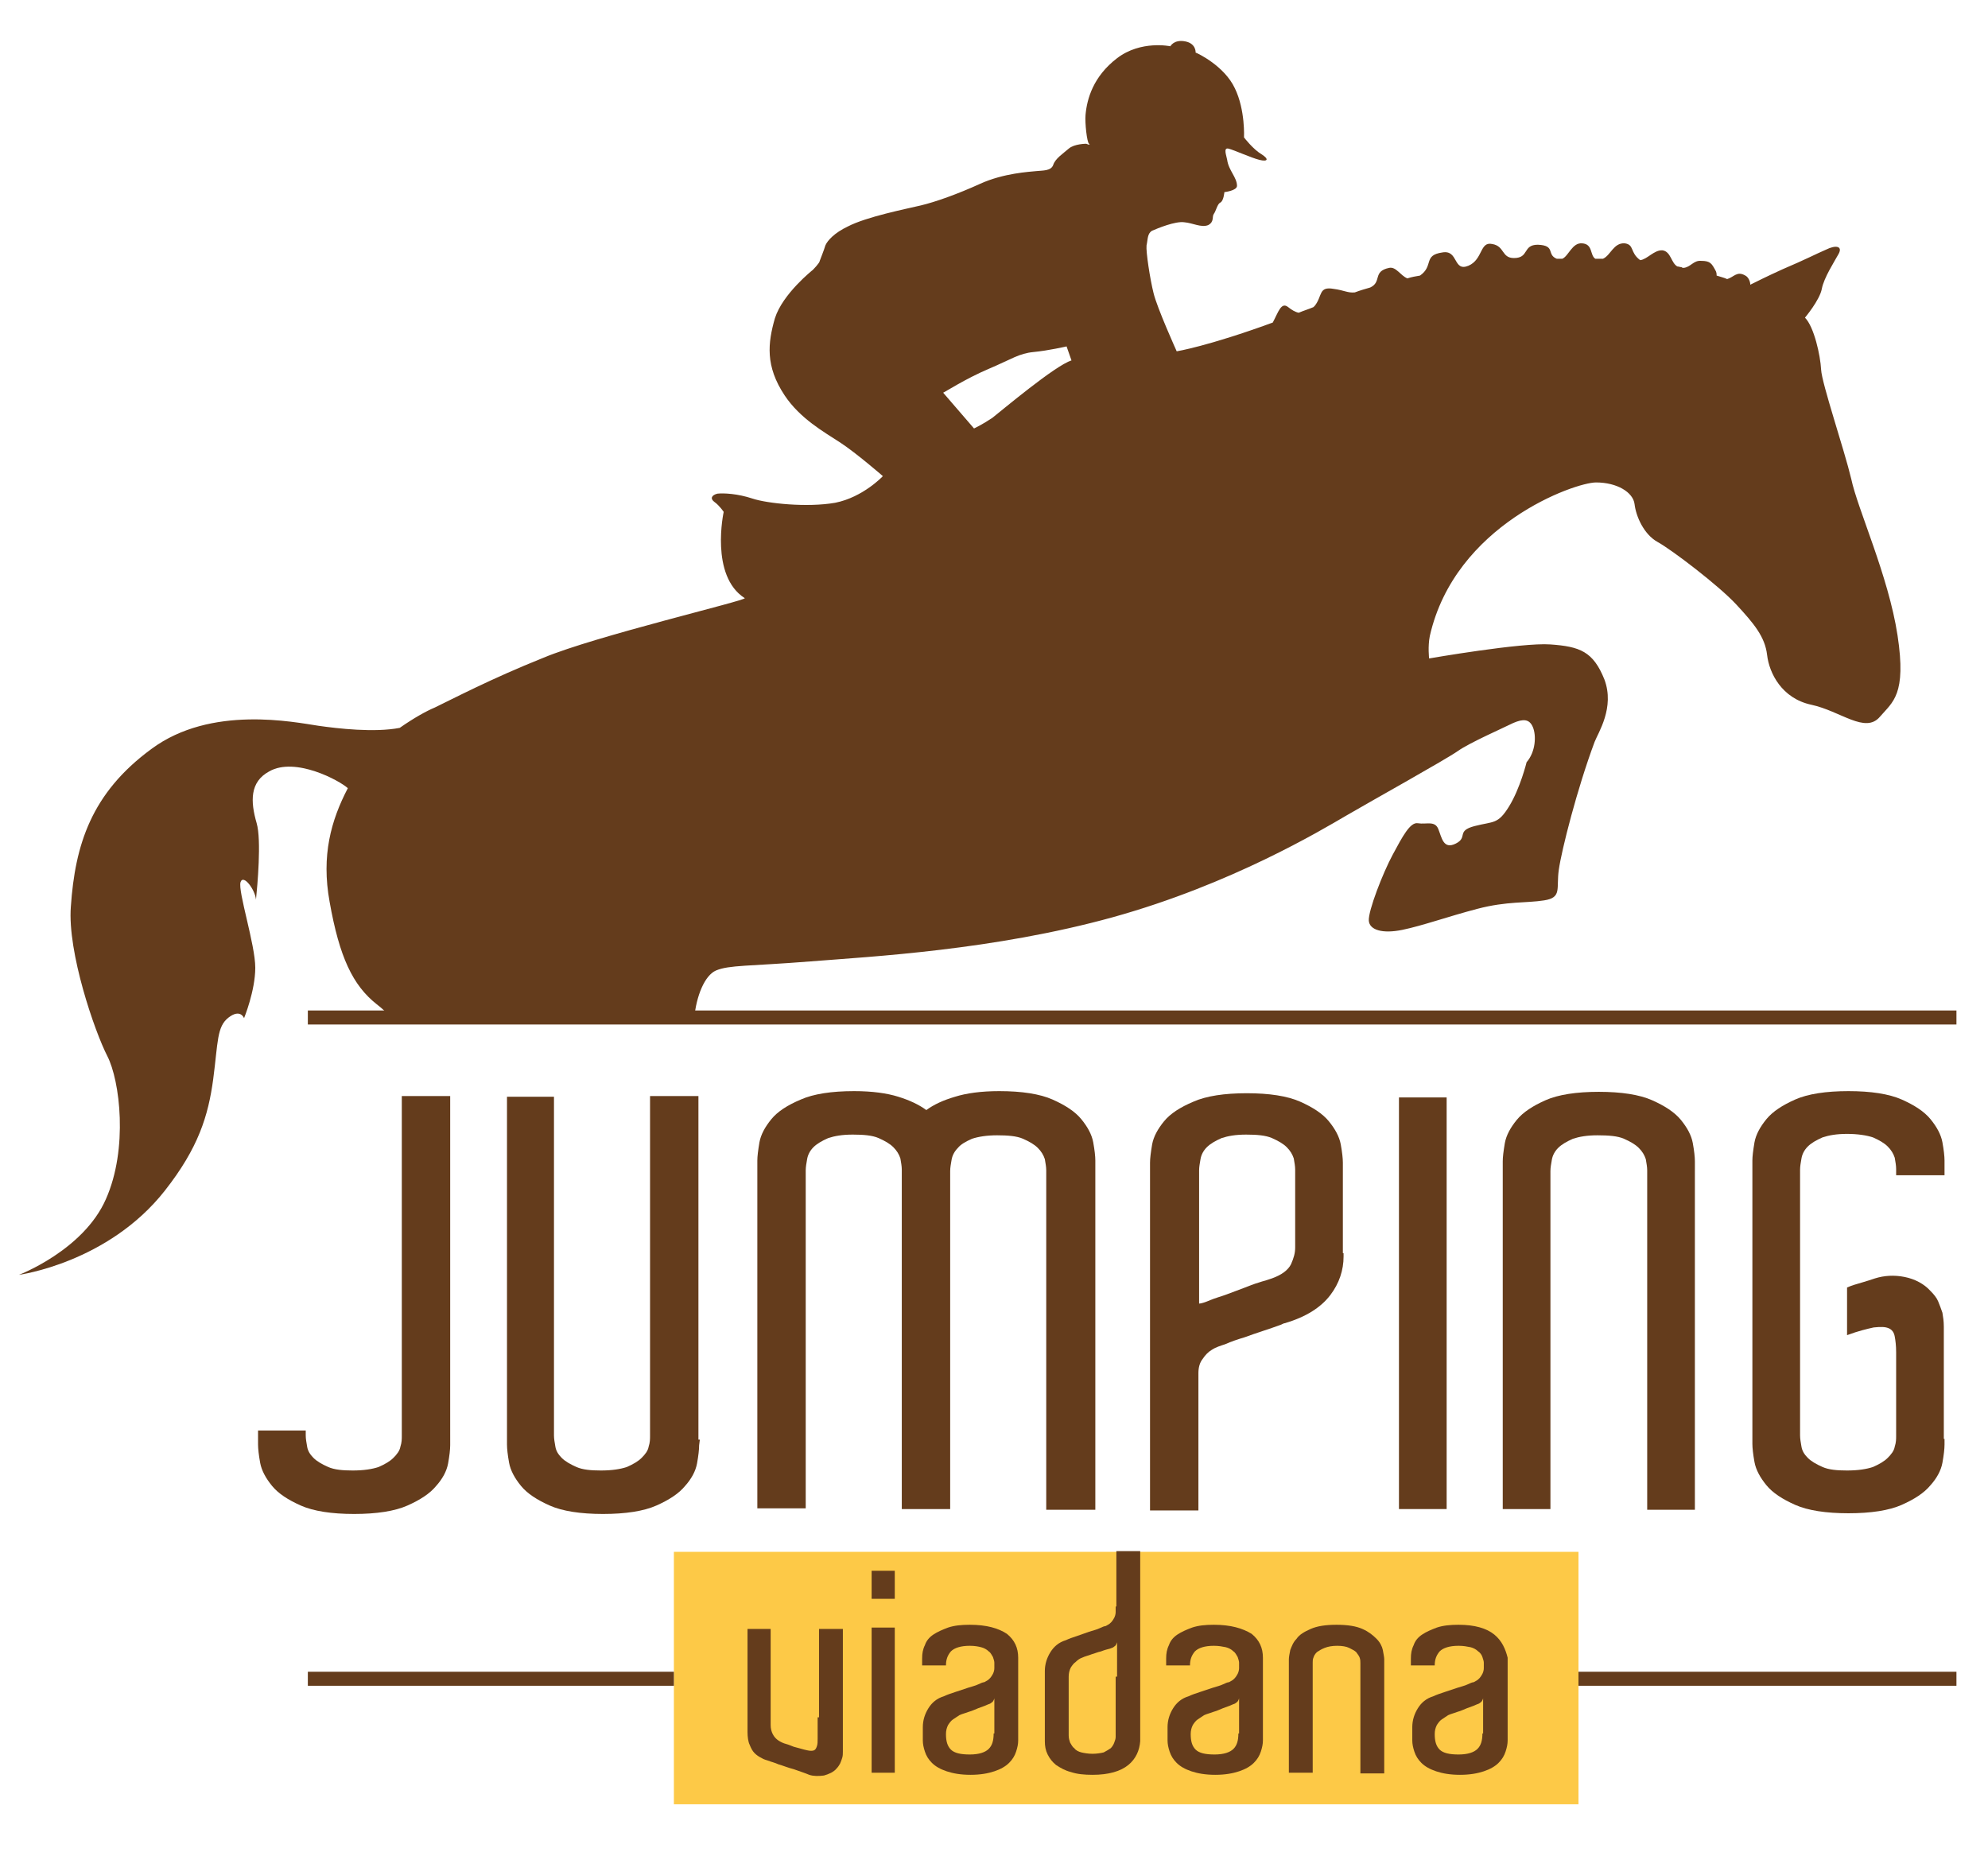
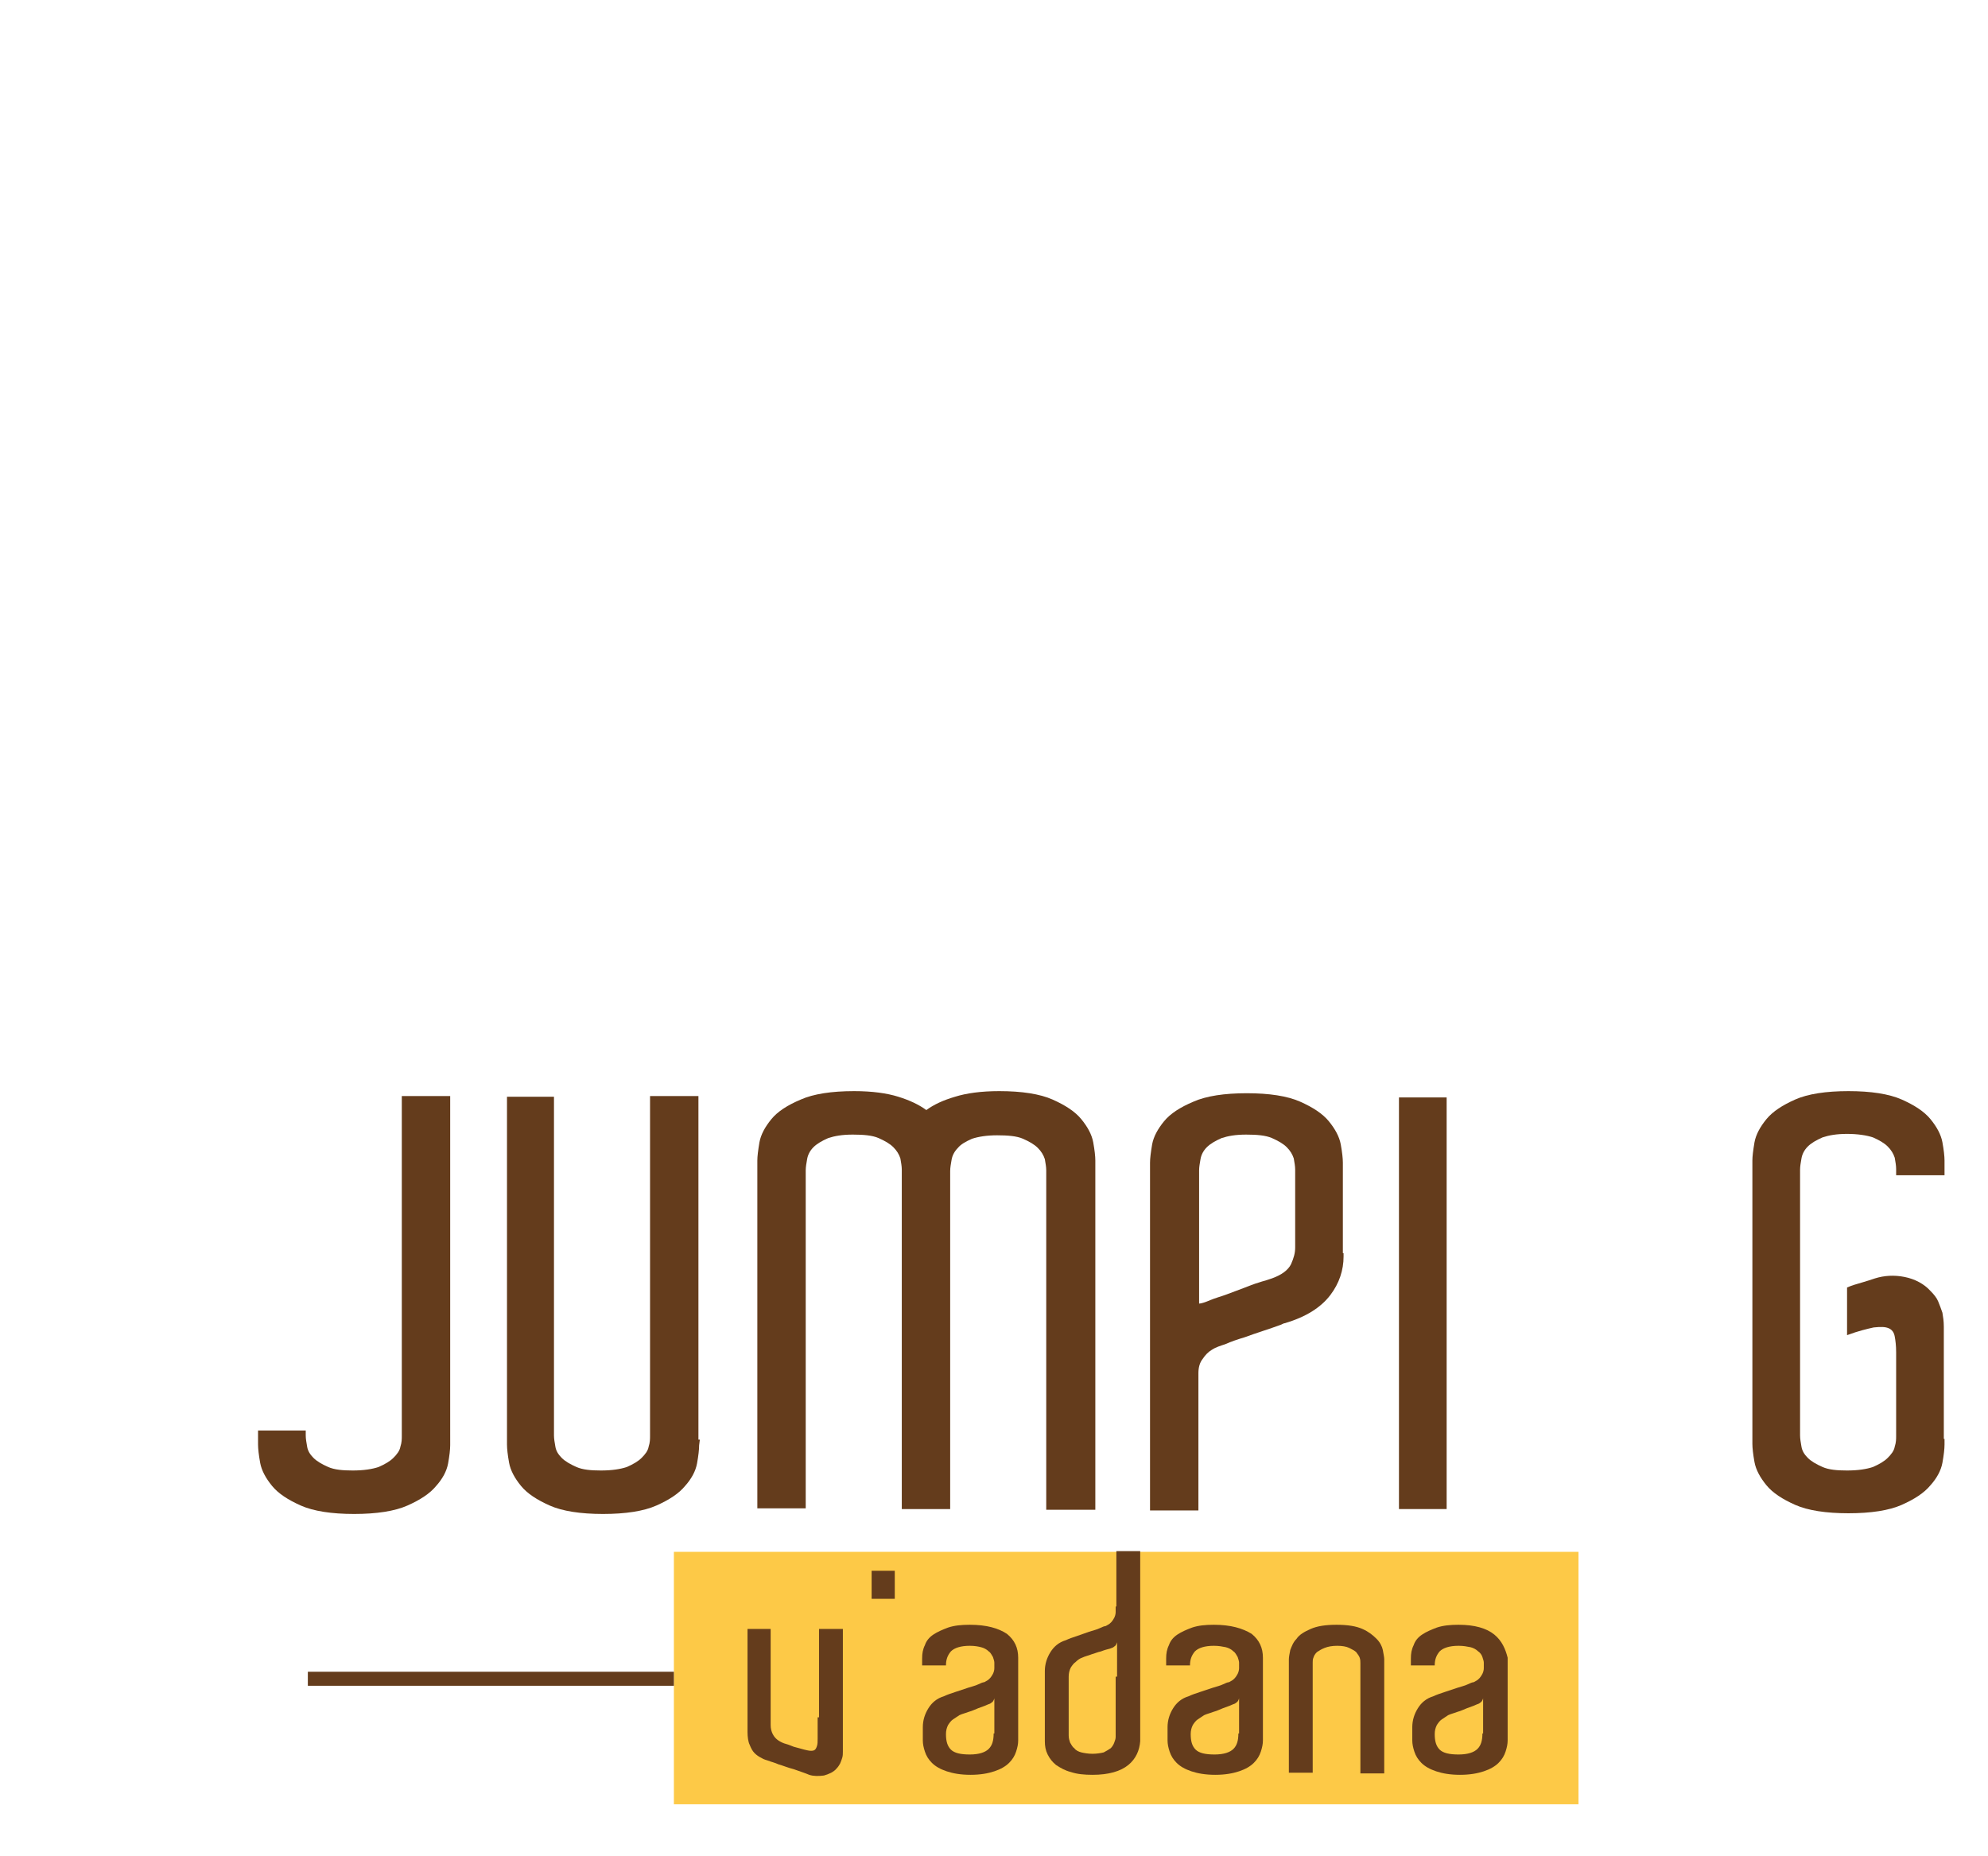
<svg xmlns="http://www.w3.org/2000/svg" version="1.1" id="Livello_1" x="0px" y="0px" viewBox="0 0 283.5 264.7" style="enable-background:new 0 0 283.5 264.7;" xml:space="preserve">
  <style type="text/css">
	.st0{fill:#643C1C;}
	.st1{fill:#FDC947;}
</style>
  <g>
-     <path class="st0" d="M102.1,138.4c1.9-0.8,4.7-0.6,13.5-1.3c8.8-0.7,26.1-1.6,43.1-6.3c16.9-4.7,29.7-12.4,33.3-14.5   c3.6-2.1,14.2-8,15.9-9.2c1.7-1.2,6.5-3.3,7.9-4c1.4-0.6,2.3-0.6,2.8,0.6c0.5,1.2,0.4,3.5-0.9,5c0,0-0.9,3.7-2.5,6.3   c-1.6,2.6-2.2,2.1-4.9,2.8c-2.7,0.7-0.9,1.6-2.7,2.5c-1.8,0.9-2-0.9-2.5-2.1c-0.5-1.2-1.7-0.6-2.9-0.8c-1.1-0.2-2.2,1.9-3.6,4.5   c-1.4,2.6-3.5,8-3.4,9.4c0.1,1.3,1.9,1.9,4.8,1.3c2.9-0.6,6.5-1.9,10.7-3c4.2-1.1,7-0.8,9.5-1.2c2.6-0.4,1.7-1.7,2.1-4.4   c0.4-2.8,2.6-11.5,5.1-18.2c0.5-1.3,2.9-4.9,1.4-8.9c-1.6-4-3.5-4.7-7.7-5c-4.1-0.3-17.3,2-17.3,2s-0.2-1.7,0.1-3.2   c3.6-15.9,20.7-21.9,23.7-21.9c3,0,5.3,1.4,5.5,3.1c0.2,1.7,1.3,4.3,3.3,5.4c2,1.1,8.7,6.2,11.2,8.9c2.5,2.7,4.1,4.6,4.4,7.2   c0.3,2.6,2.1,6.2,6.3,7.1c4.2,0.9,7.7,4.2,9.8,1.7c1.8-2.1,3.8-3.1,2.5-11.6c-1.3-8.5-5.7-18-6.6-22.3c-1-4.2-4.2-13.6-4.3-15.6   c-0.1-2-1-6.1-2.3-7.4c0,0,2.1-2.5,2.4-4.1c0.3-1.6,1.8-3.9,2.4-5c0.6-1.1-0.4-1.3-1.8-0.6c-1.4,0.6-2.9,1.4-6.2,2.8   c-2.2,1-3.8,1.8-4.6,2.2c0-0.5-0.3-1.1-0.7-1.3c-1.2-0.7-1.6,0.2-2.6,0.5c-0.4-0.2-0.9-0.3-1.5-0.5c0-0.2,0-0.5-0.2-0.8   c-0.5-0.9-0.7-1.3-2-1.3c-1.1-0.1-1.5,0.9-2.5,1c-0.1,0-0.2,0-0.3-0.1c-0.2,0-0.4-0.1-0.6-0.1c-0.9-0.5-0.9-2.1-2.1-2.3   c-1.2-0.1-2.2,1.3-3.2,1.4c-1.5-1.1-0.8-2.2-2.2-2.4c-1.6-0.1-2,1.7-3.1,2.2c-0.3,0-0.7,0-1.1,0c-0.8-0.5-0.3-2.1-1.9-2.2   c-1.4-0.1-1.9,1.8-2.8,2.2c-0.3,0-0.5,0-0.8,0c-1.5-0.6-0.1-1.9-2.7-2c-2.2,0-1.2,1.9-3.4,1.9c-1.8,0-1.3-1.7-3.1-2   c-1.8-0.4-1.3,2.2-3.4,3.1c-2.2,0.9-1.4-2.3-3.7-1.9c-2.8,0.4-1.2,1.9-3.2,3.3c-0.6,0.1-1.2,0.2-1.8,0.4c-1-0.4-1.6-1.7-2.6-1.5   c-2.4,0.5-1,2-2.7,2.8c-0.7,0.2-1.4,0.4-2.2,0.7c-1,0.1-1.5-0.3-3-0.5c-2.2-0.4-1.6,1-2.7,2.4c-0.1,0.1-0.1,0.1-0.2,0.2   c-0.7,0.3-1.4,0.5-2.1,0.8c-0.5-0.1-1-0.4-1.5-0.8c-1-0.8-1.4,0.7-2.2,2.2c-9.3,3.4-13.7,4.1-13.7,4.1s-2.8-6.2-3.3-8.3   c-0.5-2-1.1-5.9-1-6.8c0.2-0.9,0.1-1.7,0.8-2.1c0.7-0.3,3.3-1.4,4.6-1.2c1.2,0.1,2.4,0.8,3.4,0.4c0.9-0.5,0.5-1.2,0.8-1.6   c0.3-0.4,0.5-1.4,0.9-1.6c0.5-0.2,0.6-1.5,0.6-1.5s1.8-0.2,1.8-0.9c0-1.2-1.2-2.2-1.4-3.7c-0.1-0.6-0.6-1.8,0.2-1.6   c0.8,0.2,3.2,1.3,4.4,1.6c1.2,0.3,1.4-0.1,0.3-0.8c-1.2-0.7-2.5-2.4-2.5-2.4s0.2-3.9-1.3-7c-1.5-3.2-5.3-5-5.6-5.1   c0,0,0.1-1.3-1.5-1.6c-1.6-0.3-2.1,0.7-2.1,0.7s-4.2-0.9-7.6,1.7c-3.4,2.6-4.3,5.8-4.5,8.1c-0.1,1.1,0.2,3.9,0.5,4.1   c0.3,0.3-0.4,0-0.4,0s-1.7,0-2.5,0.7c-0.8,0.7-1.9,1.4-2.2,2.3c-0.3,0.9-1.5,0.8-2.4,0.9c-1,0.1-4.7,0.3-8,1.8   c-3.3,1.5-6.4,2.6-8.5,3.1c-2.1,0.5-7.7,1.6-10.4,3c-1.9,0.9-2.9,2-3.2,2.7c-0.2,0.7-0.7,1.9-0.8,2.2c0,0.3-1,1.3-1,1.3   s-4.3,3.4-5.4,6.9c-1,3.5-1.4,6.8,1.4,11c2.2,3.3,5.6,5.2,7.9,6.7c2.3,1.5,6.1,4.8,6.1,4.8s-2.8,3-6.8,3.8c-4,0.7-9.7,0.1-11.8-0.6   c-2.1-0.7-4.1-0.8-5-0.7c-0.8,0.2-1.1,0.7-0.4,1.2c0.7,0.5,1.3,1.4,1.3,1.4s-2,9.1,3,12.3c0.4,0.3-21.3,5.4-28.7,8.5   c-7.5,3-13,5.9-15.5,7.1c-1.2,0.5-3,1.5-5,2.9c-3.6,0.7-8.8,0.1-11.6-0.3c-3.4-0.5-15.3-3-23.8,3.3c-8.6,6.3-10.9,13.7-11.5,22.5   c-0.5,6.5,3.4,17.8,5.2,21.3c1.8,3.5,3,13.2-0.2,20.4c-3.2,7.3-12.4,10.8-12.4,10.8s12.7-1.7,20.8-12c4.8-6.1,6.2-10.7,6.9-15.9   c0.7-5.3,0.5-7.5,2.2-8.8c1.7-1.3,2.2,0.1,2.2,0.1s1.6-3.9,1.6-7.2c0-3.3-2.5-10.9-2.1-12.2c0.4-1.2,2.1,1.1,2.2,2.5   c0.2-1.9,0.8-8.5,0.1-10.9c-0.9-3.1-1-5.9,1.8-7.4c3.7-2.1,10,1.3,11.2,2.4c-2.4,4.6-3.8,9.6-2.6,16.2c1.4,7.9,3.3,11.9,6.7,14.6   c0.8,0.6,1.5,1.3,2.2,2H99C99.3,142,100.5,139.1,102.1,138.4 M141,52.6c3.3-1.4,4.3-2.2,6.4-2.4c2.1-0.2,4.7-0.8,4.7-0.8l0.7,2   c-2.3,0.7-9.9,7.1-11.3,8.2c-1.5,1-2.6,1.5-2.6,1.5l-4.4-5.1C134.6,56,137.7,54,141,52.6" />
    <rect x="96.1" y="221.3" class="st1" width="129" height="36" />
    <path class="st0" d="M64.2,204.8v1.3c0,0.6-0.1,1.5-0.3,2.6c-0.2,1.1-0.8,2.2-1.7,3.2c-0.9,1.1-2.3,2-4.1,2.8   c-1.8,0.8-4.4,1.2-7.6,1.2c-3.2,0-5.8-0.4-7.6-1.2c-1.8-0.8-3.2-1.7-4.1-2.8c-0.9-1.1-1.5-2.2-1.7-3.3c-0.2-1.1-0.3-2-0.3-2.6v-2   h6.8v0.7c0,0.5,0.1,1,0.2,1.6c0.1,0.6,0.4,1.1,0.9,1.6c0.5,0.5,1.2,0.9,2.1,1.3c0.9,0.4,2.1,0.5,3.5,0.5c1.6,0,2.8-0.2,3.7-0.5   c0.9-0.4,1.6-0.8,2.1-1.3c0.5-0.5,0.9-1,1-1.6c0.2-0.6,0.2-1.1,0.2-1.5v-0.9v-47.6h6.9V204.8z" />
    <path class="st0" d="M99.8,205.3L99.8,205.3l-0.1,0.8c0,0.6-0.1,1.5-0.3,2.6c-0.2,1.1-0.8,2.2-1.7,3.2c-0.9,1.1-2.3,2-4.1,2.8   c-1.8,0.8-4.4,1.2-7.6,1.2c-3.2,0-5.8-0.4-7.6-1.2c-1.8-0.8-3.2-1.7-4.1-2.8c-0.9-1.1-1.5-2.2-1.7-3.3c-0.2-1.1-0.3-2-0.3-2.6v-2   v-47.6H79v47.6v0.7c0,0.5,0.1,1,0.2,1.6c0.1,0.6,0.4,1.1,0.9,1.6c0.5,0.5,1.2,0.9,2.1,1.3c0.9,0.4,2.1,0.5,3.5,0.5   c1.6,0,2.8-0.2,3.7-0.5c0.9-0.4,1.6-0.8,2.1-1.3c0.5-0.5,0.9-1,1-1.6c0.2-0.6,0.2-1.1,0.2-1.5v-0.9v-47.6h6.9V205.3z" />
    <path class="st0" d="M156,215.3h-6.8v-47.5v-0.9c0-0.5-0.1-1-0.2-1.6c-0.2-0.6-0.5-1.1-1-1.6c-0.5-0.5-1.2-0.9-2.1-1.3   c-0.9-0.4-2.2-0.5-3.7-0.5c-1.5,0-2.7,0.2-3.6,0.5c-0.9,0.4-1.6,0.8-2,1.3c-0.5,0.5-0.8,1.1-0.9,1.7c-0.1,0.6-0.2,1.1-0.2,1.6v0.7   v47.5h-6.9v-47.5v-0.9c0-0.5-0.1-1-0.2-1.6c-0.2-0.6-0.5-1.1-1-1.6c-0.5-0.5-1.2-0.9-2.1-1.3c-0.9-0.4-2.2-0.5-3.7-0.5   c-1.5,0-2.6,0.2-3.5,0.5c-0.9,0.4-1.6,0.8-2.1,1.3c-0.5,0.5-0.8,1.1-0.9,1.7c-0.1,0.6-0.2,1.1-0.2,1.6v0.7v47.5h-6.9v-47.5v-2.1   c0-0.6,0.1-1.4,0.3-2.6c0.2-1.1,0.8-2.2,1.7-3.3c0.9-1.1,2.3-2,4.2-2.8c1.8-0.8,4.4-1.2,7.6-1.2c2.6,0,4.7,0.3,6.3,0.8   c1.6,0.5,2.9,1.1,4,1.9c1.1-0.8,2.4-1.4,4.1-1.9c1.6-0.5,3.7-0.8,6.3-0.8c3.2,0,5.8,0.4,7.6,1.2c1.8,0.8,3.2,1.7,4.1,2.8   c0.9,1.1,1.5,2.2,1.7,3.3c0.2,1.1,0.3,2,0.3,2.6v1V215.3z" />
    <path class="st0" d="M191.6,178.7v0.5c0,1.9-0.6,3.8-1.9,5.5c-1.3,1.7-3.4,3.1-6.5,4c-0.1,0-0.3,0.1-0.5,0.2   c-0.8,0.3-1.7,0.6-2.6,0.9c-0.9,0.3-1.8,0.6-2.6,0.9c-1,0.3-1.9,0.6-2.8,1c-0.6,0.2-1.3,0.4-1.9,0.8c-0.5,0.3-0.9,0.7-1.3,1.3   c-0.4,0.5-0.6,1.2-0.6,2v0.1v19.5h-6.9v-47.5v-2.1c0-0.6,0.1-1.4,0.3-2.6c0.2-1.1,0.8-2.2,1.7-3.3c0.9-1.1,2.3-2,4.2-2.8   c1.8-0.8,4.4-1.2,7.6-1.2c3.2,0,5.8,0.4,7.6,1.2c1.8,0.8,3.2,1.7,4.1,2.8c0.9,1.1,1.5,2.2,1.7,3.3c0.2,1.1,0.3,2,0.3,2.6v1.7V178.7   z M172.6,185.4c0.7-0.3,1.5-0.5,2.3-0.8c0.8-0.3,1.6-0.6,2.4-0.9c0.8-0.3,1.5-0.6,2.2-0.8c0.3-0.1,0.6-0.2,1-0.3   c0.3-0.1,0.6-0.2,0.9-0.3c1.4-0.5,2.3-1.2,2.7-2c0.4-0.9,0.6-1.6,0.6-2.4v-0.7v-9.5v-0.9c0-0.5-0.1-1-0.2-1.6   c-0.2-0.6-0.5-1.1-1-1.6c-0.5-0.5-1.2-0.9-2.1-1.3c-0.9-0.4-2.2-0.5-3.7-0.5c-1.5,0-2.6,0.2-3.5,0.5c-0.9,0.4-1.6,0.8-2.1,1.3   c-0.5,0.5-0.8,1.1-0.9,1.7c-0.1,0.6-0.2,1.1-0.2,1.6v0.7v18.3C171.3,185.9,171.9,185.7,172.6,185.4" />
    <rect x="199.5" y="156.5" class="st0" width="6.8" height="58.7" />
-     <path class="st0" d="M241.8,215.3h-6.9v-47.5v-0.9c0-0.5-0.1-1-0.2-1.6c-0.2-0.6-0.5-1.1-1-1.6c-0.5-0.5-1.2-0.9-2.1-1.3   c-0.9-0.4-2.2-0.5-3.8-0.5c-1.5,0-2.6,0.2-3.5,0.5c-0.9,0.4-1.6,0.8-2.1,1.3c-0.5,0.5-0.8,1.1-0.9,1.7c-0.1,0.6-0.2,1.1-0.2,1.6   v0.7v47.5h-6.8v-47.5v-2.1c0-0.6,0.1-1.4,0.3-2.6c0.2-1.1,0.8-2.2,1.7-3.3c0.9-1.1,2.3-2,4.1-2.8c1.8-0.8,4.4-1.2,7.6-1.2   c3.2,0,5.8,0.4,7.6,1.2c1.8,0.8,3.2,1.7,4.1,2.8c0.9,1.1,1.5,2.2,1.7,3.3c0.2,1.1,0.3,2,0.3,2.6v1V215.3z" />
    <path class="st0" d="M277.3,205.2v0.8c0,0.6-0.1,1.5-0.3,2.6c-0.2,1.1-0.8,2.2-1.7,3.2c-0.9,1.1-2.3,2-4.1,2.8   c-1.8,0.8-4.4,1.2-7.6,1.2c-3.2,0-5.8-0.4-7.6-1.2c-1.8-0.8-3.2-1.7-4.1-2.8c-0.9-1.1-1.5-2.2-1.7-3.3c-0.2-1.1-0.3-2-0.3-2.6v-2   v-36.3v-2.1c0-0.6,0.1-1.4,0.3-2.6c0.2-1.1,0.8-2.2,1.7-3.3c0.9-1.1,2.3-2,4.1-2.8c1.8-0.8,4.4-1.2,7.6-1.2c3.2,0,5.8,0.4,7.6,1.2   c1.8,0.8,3.2,1.7,4.1,2.8c0.9,1.1,1.5,2.2,1.7,3.3c0.2,1.1,0.3,2,0.3,2.6v2.1h-6.9v-0.9c0-0.5-0.1-1-0.2-1.6   c-0.2-0.6-0.5-1.1-1-1.6c-0.5-0.5-1.2-0.9-2.1-1.3c-0.9-0.3-2.2-0.5-3.7-0.5c-1.5,0-2.6,0.2-3.5,0.5c-0.9,0.4-1.6,0.8-2.1,1.3   c-0.5,0.5-0.8,1.1-0.9,1.7c-0.1,0.6-0.2,1.1-0.2,1.6v0.7V204v0.7c0,0.5,0.1,1,0.2,1.6c0.1,0.6,0.4,1.1,0.9,1.6   c0.5,0.5,1.2,0.9,2.1,1.3c0.9,0.4,2.1,0.5,3.5,0.5c1.6,0,2.8-0.2,3.7-0.5c0.9-0.4,1.6-0.8,2.1-1.3c0.5-0.5,0.9-1,1-1.6   c0.2-0.6,0.2-1.1,0.2-1.5V204v-4.1v-7.1c0-0.9-0.1-1.7-0.2-2.2c-0.1-0.6-0.4-1-0.9-1.2c-0.5-0.2-1.1-0.2-2.1-0.1   c-0.9,0.2-2.2,0.5-3.8,1.1v-6.8c0.7-0.3,1.4-0.5,2.1-0.7c0.7-0.2,1.3-0.4,1.9-0.6c1.3-0.4,2.7-0.5,4.2-0.2c1.5,0.3,2.8,1,3.7,2   c0.5,0.5,0.9,1,1.1,1.5c0.2,0.5,0.4,1,0.6,1.6c0.1,0.6,0.2,1.2,0.2,2v2.6v5V205.2z" />
    <rect x="43.9" y="238.4" class="st0" width="52.2" height="2" />
-     <rect x="225.1" y="238.4" class="st0" width="53.9" height="2" />
    <path class="st0" d="M116.6,244.9v3c0,0.5,0,0.8-0.1,1.1c-0.1,0.3-0.2,0.5-0.4,0.6c-0.2,0.1-0.6,0.1-1,0c-0.5-0.1-1.1-0.3-1.9-0.5   c-0.3-0.1-0.7-0.3-1.1-0.4c-0.4-0.1-0.8-0.3-1.1-0.5c-0.3-0.2-0.6-0.5-0.8-0.9c-0.2-0.4-0.3-0.8-0.3-1.3v-0.2v-13.5h-3.3V247   c0,0.7,0.1,1.4,0.3,1.8c0.2,0.5,0.4,0.9,0.7,1.2c0.3,0.3,0.6,0.5,1,0.7c0.3,0.2,0.7,0.3,1,0.4c0.1,0,0.2,0.1,0.6,0.2   c0.3,0.1,0.6,0.2,0.8,0.3c0.7,0.2,1.4,0.5,2.2,0.7c0.8,0.3,1.5,0.5,2.2,0.8c0.6,0.2,1.3,0.2,2.1,0.1c0.7-0.2,1.4-0.5,1.8-1   c0.2-0.2,0.4-0.5,0.5-0.7c0.1-0.2,0.2-0.5,0.3-0.8c0.1-0.3,0.1-0.6,0.1-0.9v-1.3v-4v-12.2h-3.4V244.9z" />
    <rect x="124.3" y="224" class="st0" width="3.3" height="4" />
-     <rect x="124.3" y="232.1" class="st0" width="3.3" height="20.7" />
    <path class="st0" d="M138.3,231.7c-1.2,0-2.2,0.1-3.1,0.4c-0.8,0.3-1.5,0.6-2.1,1c-0.6,0.4-1,0.9-1.2,1.5c-0.3,0.6-0.4,1.2-0.4,1.9   v1h3.4c0-0.8,0.2-1.4,0.7-2c0.5-0.5,1.4-0.8,2.7-0.8c0.7,0,1.2,0.1,1.6,0.2c0.4,0.1,0.8,0.3,1.1,0.6c0.3,0.2,0.4,0.5,0.6,0.8   c0.1,0.3,0.2,0.6,0.2,0.8v0.8c0,0.3-0.1,0.6-0.2,0.8c-0.1,0.2-0.3,0.5-0.4,0.6c-0.2,0.2-0.3,0.3-0.5,0.4c-0.2,0.1-0.3,0.2-0.4,0.2   c-0.1,0-0.4,0.1-0.8,0.3c-0.4,0.2-0.9,0.3-1.5,0.5c-0.6,0.2-1.2,0.4-1.8,0.6c-0.6,0.2-1.2,0.4-1.6,0.6c-1,0.3-1.7,0.9-2.2,1.7   c-0.5,0.8-0.8,1.7-0.8,2.7v1.9c0,0.5,0.1,1,0.3,1.6c0.2,0.6,0.5,1.1,1,1.6c0.5,0.5,1.2,0.9,2.1,1.2c0.9,0.3,2,0.5,3.4,0.5   c1.4,0,2.5-0.2,3.4-0.5c0.9-0.3,1.6-0.7,2.1-1.2c0.5-0.5,0.8-1,1-1.6c0.2-0.6,0.3-1.1,0.3-1.6v-1.2v-8.7v-1.9   c0-1.4-0.5-2.5-1.6-3.4C142.4,232.2,140.7,231.7,138.3,231.7 M141.7,247.2c0,1-0.2,1.7-0.7,2.2c-0.5,0.5-1.4,0.8-2.7,0.8   c-1.3,0-2.2-0.2-2.7-0.7c-0.5-0.5-0.7-1.2-0.7-2.2c0-0.5,0.1-0.9,0.3-1.3c0.2-0.3,0.4-0.6,0.7-0.8c0.3-0.2,0.6-0.4,0.9-0.6   c0.4-0.2,0.9-0.3,1.4-0.5c0.4-0.1,0.8-0.3,1.3-0.5c0.5-0.2,0.9-0.3,1.3-0.5c0.2-0.1,0.4-0.1,0.6-0.3c0.2-0.1,0.3-0.3,0.4-0.6V247.2   z" />
    <path class="st0" d="M159.1,229.1v0.8c0,0.3-0.1,0.6-0.2,0.8c-0.1,0.2-0.3,0.5-0.4,0.6c-0.2,0.2-0.3,0.3-0.5,0.4   c-0.2,0.1-0.3,0.2-0.4,0.2c-0.1,0-0.4,0.1-0.8,0.3c-0.4,0.2-0.9,0.3-1.5,0.5c-0.6,0.2-1.1,0.4-1.7,0.6c-0.6,0.2-1.2,0.4-1.6,0.6   c-1,0.3-1.7,0.9-2.2,1.7c-0.5,0.8-0.8,1.7-0.8,2.7v0.9h0v8.1h0v1c0,0.7,0.1,1.3,0.4,1.9c0.3,0.6,0.7,1.1,1.2,1.5   c0.6,0.4,1.3,0.8,2.1,1c0.9,0.3,1.9,0.4,3.1,0.4c2.3,0,4-0.5,5.1-1.4c1.1-0.9,1.6-2.1,1.7-3.4v-27.1h-3.4V229.1z M159.1,239.1v0.2   v8.4c0,0.3-0.1,0.5-0.2,0.8c-0.1,0.3-0.3,0.6-0.5,0.8c-0.3,0.2-0.6,0.4-1,0.6c-0.4,0.1-1,0.2-1.6,0.2c-0.6,0-1.2-0.1-1.6-0.2   c-0.4-0.1-0.8-0.3-1-0.6c-0.3-0.2-0.4-0.5-0.6-0.8c-0.1-0.3-0.2-0.6-0.2-1v-8.2v-0.2c0-0.5,0.1-0.9,0.3-1.3   c0.2-0.3,0.4-0.6,0.7-0.8c0.3-0.3,0.6-0.5,0.9-0.6c0.4-0.2,0.9-0.3,1.4-0.5c0.4-0.1,0.8-0.3,1.3-0.4c0.5-0.2,0.9-0.3,1.3-0.4   c0.2-0.1,0.4-0.1,0.6-0.3c0.2-0.1,0.3-0.3,0.4-0.6V239.1z" />
    <path class="st0" d="M173.1,231.7c-1.2,0-2.2,0.1-3.1,0.4c-0.8,0.3-1.5,0.6-2.1,1c-0.6,0.4-1,0.9-1.2,1.5c-0.3,0.6-0.4,1.2-0.4,1.9   v1h3.4c0-0.8,0.2-1.4,0.7-2c0.5-0.5,1.4-0.8,2.7-0.8c0.7,0,1.2,0.1,1.7,0.2c0.4,0.1,0.8,0.3,1.1,0.6c0.3,0.2,0.4,0.5,0.6,0.8   c0.1,0.3,0.2,0.6,0.2,0.8v0.8c0,0.3-0.1,0.6-0.2,0.8c-0.1,0.2-0.3,0.5-0.4,0.6c-0.2,0.2-0.3,0.3-0.5,0.4c-0.2,0.1-0.3,0.2-0.4,0.2   c-0.1,0-0.4,0.1-0.8,0.3c-0.4,0.2-0.9,0.3-1.5,0.5c-0.6,0.2-1.2,0.4-1.8,0.6c-0.6,0.2-1.2,0.4-1.6,0.6c-1,0.3-1.7,0.9-2.2,1.7   c-0.5,0.8-0.8,1.7-0.8,2.7v1.9c0,0.5,0.1,1,0.3,1.6c0.2,0.6,0.5,1.1,1,1.6c0.5,0.5,1.2,0.9,2.1,1.2c0.9,0.3,2,0.5,3.4,0.5   c1.4,0,2.5-0.2,3.4-0.5c0.9-0.3,1.6-0.7,2.1-1.2c0.5-0.5,0.8-1,1-1.6c0.2-0.6,0.3-1.1,0.3-1.6v-1.2v-8.7v-1.9   c0-1.4-0.5-2.5-1.6-3.4C177.2,232.2,175.5,231.7,173.1,231.7 M176.6,247.2c0,1-0.2,1.7-0.7,2.2c-0.5,0.5-1.4,0.8-2.7,0.8   c-1.3,0-2.2-0.2-2.7-0.7c-0.5-0.5-0.7-1.2-0.7-2.2c0-0.5,0.1-0.9,0.3-1.3c0.2-0.3,0.4-0.6,0.7-0.8c0.3-0.2,0.6-0.4,0.9-0.6   c0.4-0.2,0.9-0.3,1.4-0.5c0.4-0.1,0.8-0.3,1.3-0.5c0.5-0.2,0.9-0.3,1.3-0.5c0.2-0.1,0.4-0.1,0.6-0.3c0.2-0.1,0.3-0.3,0.4-0.6V247.2   z" />
    <path class="st0" d="M196.3,233.7c-0.5-0.5-1.1-1-2-1.4c-0.9-0.4-2.1-0.6-3.7-0.6c-1.6,0-2.8,0.2-3.7,0.6c-0.9,0.4-1.6,0.8-2,1.4   c-0.5,0.5-0.7,1.1-0.9,1.6c-0.1,0.5-0.2,1-0.2,1.3v0.7v15.5h3.4v-15.3v-0.4c0-0.2,0-0.5,0.1-0.7c0.1-0.3,0.2-0.5,0.5-0.8   c0.3-0.2,0.6-0.4,1.1-0.6c0.5-0.2,1.1-0.3,1.8-0.3c0.7,0,1.3,0.1,1.7,0.3c0.4,0.2,0.8,0.4,1,0.6c0.2,0.3,0.4,0.5,0.5,0.8   c0.1,0.3,0.1,0.5,0.1,0.8v0.4v15.3h3.4v-15.9v-0.4c0-0.3-0.1-0.7-0.2-1.3C197.1,234.8,196.8,234.2,196.3,233.7" />
    <path class="st0" d="M213.1,233.1c-1.1-0.9-2.8-1.4-5.1-1.4c-1.2,0-2.2,0.1-3.1,0.4c-0.8,0.3-1.5,0.6-2.1,1c-0.6,0.4-1,0.9-1.2,1.5   c-0.3,0.6-0.4,1.2-0.4,1.9v1h3.4c0-0.8,0.2-1.4,0.7-2c0.5-0.5,1.4-0.8,2.7-0.8c0.7,0,1.2,0.1,1.7,0.2c0.4,0.1,0.8,0.3,1.1,0.6   c0.3,0.2,0.5,0.5,0.6,0.8c0.1,0.3,0.2,0.6,0.2,0.8v0.8c0,0.3-0.1,0.6-0.2,0.8c-0.1,0.2-0.3,0.5-0.4,0.6c-0.2,0.2-0.3,0.3-0.5,0.4   c-0.2,0.1-0.3,0.2-0.4,0.2c-0.1,0-0.4,0.1-0.8,0.3c-0.4,0.2-0.9,0.3-1.5,0.5c-0.6,0.2-1.2,0.4-1.8,0.6c-0.6,0.2-1.2,0.4-1.6,0.6   c-1,0.3-1.7,0.9-2.2,1.7c-0.5,0.8-0.8,1.7-0.8,2.7v1.9c0,0.5,0.1,1,0.3,1.6c0.2,0.6,0.5,1.1,1,1.6c0.5,0.5,1.2,0.9,2.1,1.2   c0.9,0.3,2,0.5,3.4,0.5c1.4,0,2.5-0.2,3.4-0.5c0.9-0.3,1.6-0.7,2.1-1.2c0.5-0.5,0.8-1,1-1.6c0.2-0.6,0.3-1.1,0.3-1.6v-1.2v-8.7   v-1.9C214.7,235.2,214.2,234,213.1,233.1 M211.4,247.2c0,1-0.2,1.7-0.7,2.2c-0.5,0.5-1.4,0.8-2.7,0.8c-1.3,0-2.2-0.2-2.7-0.7   c-0.5-0.5-0.7-1.2-0.7-2.2c0-0.5,0.1-0.9,0.3-1.3c0.2-0.3,0.4-0.6,0.7-0.8c0.3-0.2,0.6-0.4,0.9-0.6c0.4-0.2,0.9-0.3,1.4-0.5   c0.4-0.1,0.8-0.3,1.3-0.5c0.5-0.2,0.9-0.3,1.3-0.5c0.2-0.1,0.4-0.1,0.6-0.3c0.2-0.1,0.3-0.3,0.4-0.6V247.2z" />
-     <rect x="43.9" y="144.1" class="st0" width="235.1" height="2" />
  </g>
</svg>